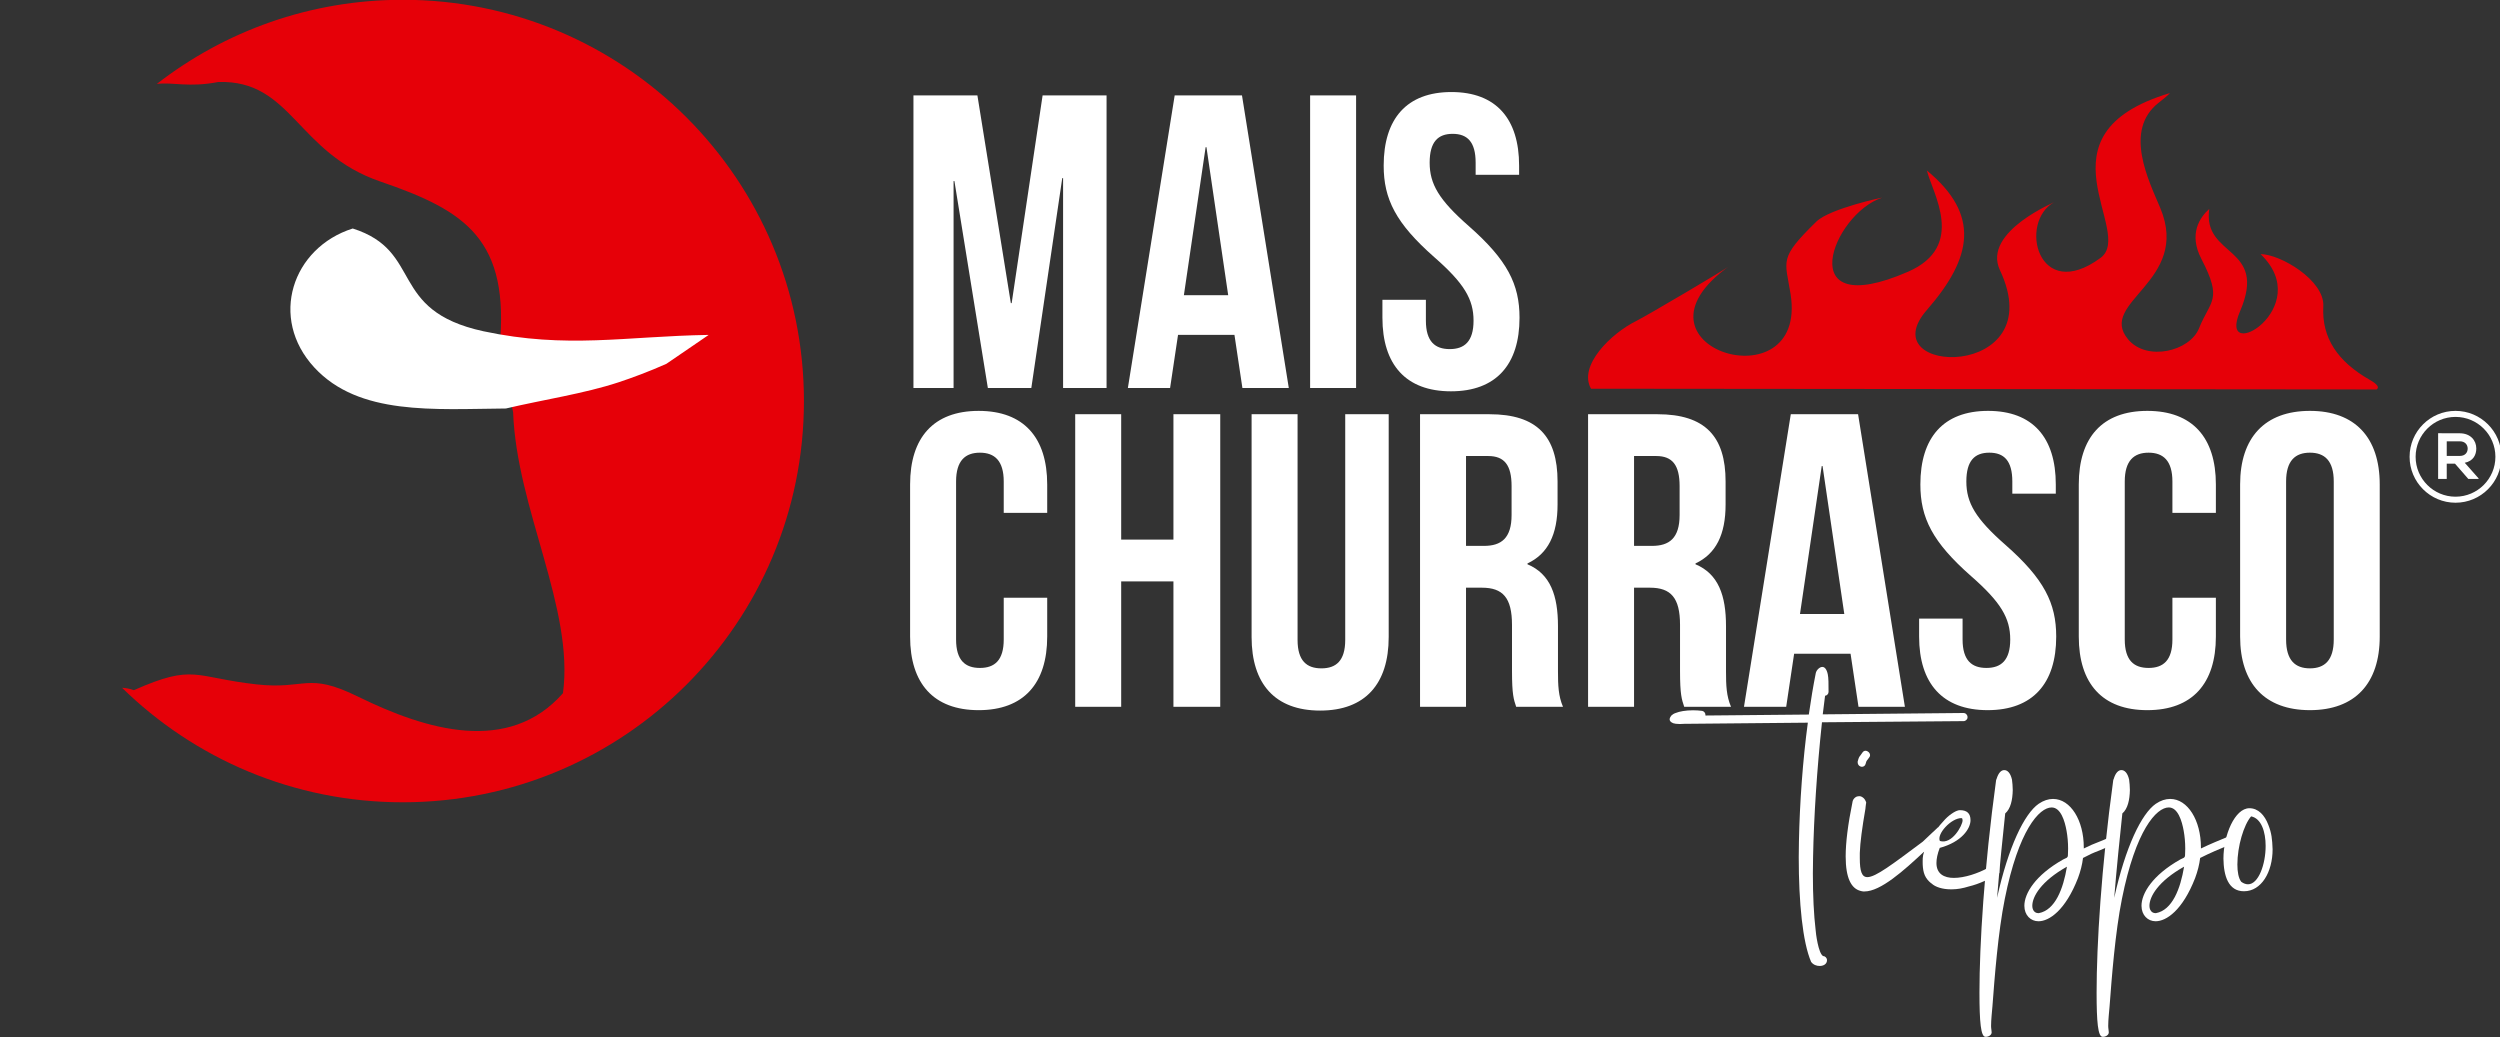
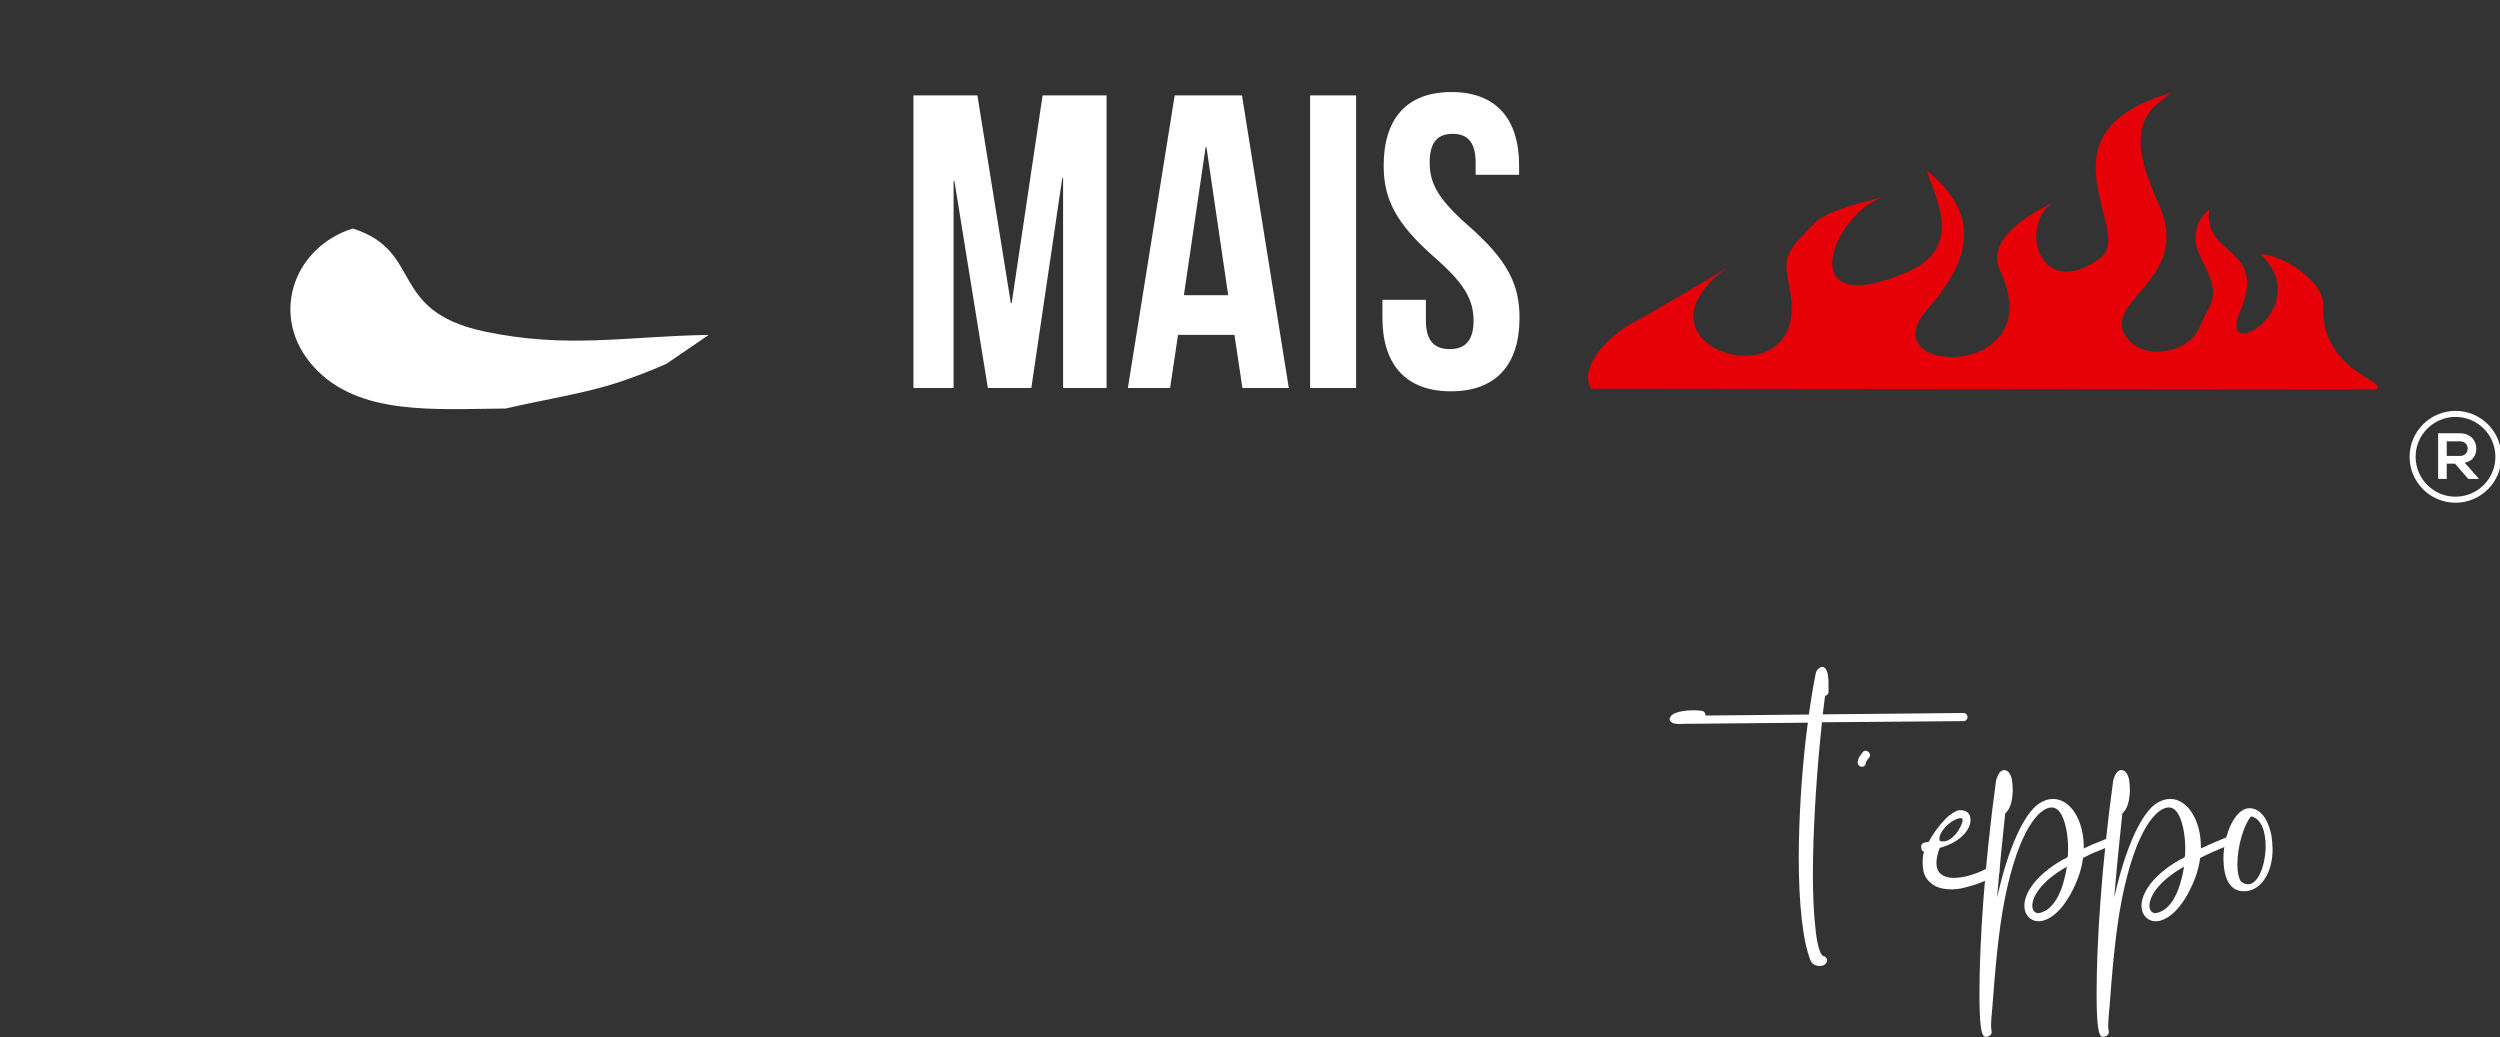
<svg xmlns="http://www.w3.org/2000/svg" xml:space="preserve" width="273.385mm" height="113.403mm" version="1.1" style="shape-rendering:geometricPrecision; text-rendering:geometricPrecision; image-rendering:optimizeQuality; fill-rule:evenodd; clip-rule:evenodd" viewBox="0 0 27338.5 11340.3">
  <rect x="0" y="0" width="27338.5" height="11340.3" fill="#333333" stroke="none" />
  <defs>
    <style type="text/css">
   
    .fil1 {fill:#E60008}
    .fil2 {fill:white}
    .fil3 {fill:white}
    .fil0 {fill:white;fill-rule:nonzero}
   
  </style>
  </defs>
  <g id="Camada_x0020_1">
    <path class="fil0" d="M19805.41 10518.82c-93.13,-215.9 -135.46,-647.66 -135.46,-1145.08l2.15 -173.57c8.43,-425.41 42.33,-888.96 97.33,-1297.44l-1354.6 12.7 -44.45 2.11c-35.98,0 -59.26,-4.23 -71.96,-8.5 -27.52,-10.55 -40.22,-25.36 -40.22,-42.3 0,-12.7 6.35,-25.4 16.93,-40.21 10.59,-10.59 27.52,-23.29 48.69,-29.64 40.21,-16.93 110.06,-29.63 190.46,-29.63 31.79,0 65.65,2.12 99.52,6.35 21.13,4.23 35.95,23.28 35.95,44.45l0 6.35 1130.26 -10.58c23.29,-162.99 48.69,-315.39 76.2,-452.97 6.35,-31.71 40.22,-67.73 71.97,-67.73 23.28,0 46.57,21.16 59.27,80.47 8.46,40.18 8.46,103.68 8.46,192.58 0,21.16 -16.93,40.21 -38.1,42.33l-25.36 203.2 1538.75 -14.82c25.36,0 44.45,21.17 44.45,44.45l0 4.24c0,21.16 -21.21,40.21 -42.37,40.21l-1549.33 12.7c-55.04,514.35 -88.9,1035.02 -97.33,1475.25l-2.16 177.8c0,243.38 10.59,455.05 29.64,613.8 2.11,38.13 29.63,260.35 82.55,289.98 23.28,0 42.33,21.17 42.33,44.45 0,42.33 -38.1,63.5 -80.4,63.5 -33.86,0 -69.88,-12.73 -93.17,-44.45z" />
    <path class="fil0" d="M20348.26 8383.17l12.66 2.15c19.05,0 36.02,-12.73 40.25,-31.78 8.44,-29.64 8.44,-29.64 14.82,-38.1 6.35,-6.35 12.67,-16.9 25.4,-33.87 6.32,-6.35 8.47,-14.82 8.47,-23.25 0,-14.85 -8.47,-29.67 -21.2,-38.1 -8.47,-6.38 -16.9,-10.58 -27.49,-10.58 -12.7,0 -25.43,6.35 -33.9,19.01l-21.16 29.67c-16.9,21.17 -19.05,23.25 -31.72,69.82l0 8.5c0,21.13 12.67,40.18 33.87,46.53z" />
-     <path class="fil0" d="M21040.81 9312.89c13.61,-93.98 133.66,-182.99 158.29,-271.33 -44.95,40.01 -123.54,116.1 -173.53,162.85 -332.32,247.65 -514.35,387.35 -605.37,387.35 -61.38,0 -82.55,-65.62 -82.55,-207.44l0 -57.15c4.23,-116.41 25.44,-275.13 61.38,-482.56 2.16,-14.82 2.16,-31.75 6.35,-55.07l2.12 -10.55c0,-6.35 -2.12,-12.7 -6.31,-19.05 -6.39,-16.93 -19.05,-31.75 -31.79,-40.22 -8.47,-6.35 -21.13,-12.7 -31.75,-12.7l-10.58 0c-8.47,0 -14.82,2.12 -23.29,4.24 -14.81,6.31 -27.48,16.93 -38.06,33.86l0 2.12c-2.15,4.23 -6.39,10.58 -6.39,14.82 -52.91,258.23 -76.2,455.08 -76.2,603.21 0,241.3 63.54,351.37 160.91,376.73 10.54,4.27 21.13,4.27 31.71,6.39l12.7 0c176.18,0 428.27,-225.88 652.36,-435.19 0,-0.1 0,-0.21 0,-0.31z" />
    <path class="fil0" d="M21448.9 8946.2c6.35,2.12 10.58,4.24 10.58,10.59l2.12 14.81c0,52.92 -114.76,266.88 -248.39,224.76 -36.52,-75.74 122.83,-250.16 235.69,-250.16zm414.51 477.7c-59.62,35.67 -113.88,66.25 -122.45,66.25 -112.15,61.39 -258.2,110.07 -374.61,110.07 -107.92,0 -190.5,-44.45 -190.5,-162.98 0,-44.45 10.62,-99.45 35.98,-165.1 241.3,-65.59 336.55,-211.67 336.55,-302.65 0,-76.2 -40.22,-110.07 -116.42,-110.07 -35.98,0 -103.71,40.22 -160.86,99.45 -80.4,84.7 -139.7,169.33 -179.92,247.68l-42.33 6.35c-21.13,2.09 -40.18,21.14 -40.18,42.34 0,25.36 6.73,57.64 32.13,57.64 -19.05,55.03 -15.24,92.64 -15.24,139.17 4.24,95.25 25.44,152.4 93.17,207.44l2.08 0c42.34,42.33 127,65.61 209.55,65.61l16.94 0c55.03,0 116.41,-10.58 184.15,-31.75 109.29,-26.1 221.51,-78.17 331.96,-146.33l0 -123.12z" />
    <path class="fil0" d="M22602.88 9477.47c-283.6,158.72 -378.85,328.05 -378.85,427.53 0,44.45 23.28,80.44 65.61,80.44l6.35 0c177.8,-33.87 266.67,-264.59 306.89,-507.97zm-891.09 1860.45c-50.76,0 -65.58,-160.83 -65.58,-484.68 0,-518.55 50.77,-1365.18 182,-2321.88 0,-4.23 2.15,-6.35 4.23,-10.58 21.21,-71.97 52.92,-99.49 84.71,-99.49 35.94,0 67.69,31.75 84.63,103.72 4.23,33.87 8.46,74.08 8.46,114.26 -2.08,107.99 -23.28,205.36 -82.55,256.12 -23.28,218.02 -65.61,626.53 -88.9,922.83 122.77,-556.65 298.45,-920.68 455.09,-1028.66 52.91,-35.99 105.8,-52.92 156.63,-52.92 192.62,0 336.52,234.95 336.52,529.17l0 12.66c175.68,-84.63 45.93,-16.65 382.48,-164.78 4.27,-2.12 -33.27,-91.55 -37.19,-89.96 -130.45,52.46 -16.79,89.18 -16.79,112.43 0,16.93 39.72,78.25 22.83,86.71 -340.79,150.29 -158.72,57.75 -359.8,159.35 -8.47,71.97 -27.52,146.02 -55.03,220.1 -137.55,353.48 -315.39,472.02 -431.77,472.02 -84.67,0 -154.52,-65.62 -154.52,-169.34 0,-133.35 116.42,-332.31 423.34,-505.88 25.4,-14.82 52.91,-14.82 52.91,-46.53l2.09 -71.97c0,-69.88 -6.32,-135.46 -16.9,-194.73 -19.05,-107.95 -63.54,-256.08 -162.99,-256.08 -135.46,0 -361.95,247.61 -512.23,998.99 -74.05,366.19 -112.15,865.69 -135.47,1176.8 -4.23,55.07 -14.81,143.93 -14.81,213.82 0,27.48 6.35,50.76 6.35,69.81 0,29.64 -33.87,48.69 -63.5,48.69l-4.24 0z" />
    <path class="fil0" d="M23576.98 9985.45l-6.35 0c-42.33,0 -65.61,-36.02 -65.61,-80.43 0,-99.52 95.25,-268.82 378.84,-427.53 -40.18,243.38 -129.08,474.1 -306.88,507.96zm806.03 -805.18c-0.14,-12.94 0.49,-26.6 3.03,-39.76 -124.7,51.65 -214.94,88.3 -317.99,137.98l0 -12.67c0,-294.22 -143.93,-529.17 -336.55,-529.17 -50.84,0 -103.75,16.94 -156.63,52.92 -156.64,107.95 -332.29,471.98 -455.05,1028.67 23.25,-296.34 65.58,-704.85 88.9,-922.84 59.23,-50.8 80.4,-148.16 82.51,-256.11 0,-40.22 -4.23,-80.4 -8.46,-114.27 -16.9,-71.96 -48.69,-103.75 -84.64,-103.75 -31.78,0 -63.5,27.52 -84.7,99.48 -2.08,4.27 -4.23,6.35 -4.23,10.59 -131.2,956.7 -182,1803.33 -182,2321.91 0,323.82 14.82,484.68 65.58,484.68l4.27 0c29.6,0 63.47,-19.05 63.47,-48.68 0,-19.05 -6.32,-42.33 -6.32,-69.82 0,-69.88 10.55,-158.75 14.82,-213.81 23.28,-311.12 61.38,-810.65 135.43,-1176.8 150.28,-751.38 376.77,-999.03 512.23,-999.03 99.45,0 143.94,148.13 162.99,256.11 10.58,59.27 16.93,124.85 16.93,194.74l-2.12 71.96c0,31.72 -27.51,31.72 -52.91,46.54 -306.92,173.56 -423.34,372.49 -423.34,505.88 0,103.68 69.85,169.33 154.52,169.33 116.42,0 294.22,-118.57 431.76,-472.01 27.52,-74.09 46.57,-148.17 55.07,-220.14 110.7,-55.91 206.17,-95.88 326.39,-145.55 -0.99,-18.77 -2.75,-37.54 -2.96,-56.38z" />
    <path class="fil0" d="M24775.65 9251.01c0,-154.52 -46.57,-300.6 -158.75,-323.85 -80.44,93.13 -150.29,325.96 -150.29,527.05 0,80.4 12.7,150.28 42.3,188.38 25.44,19.05 50.84,27.48 74.12,27.48 114.27,0 192.62,-218.01 192.62,-419.06zm-461.44 137.55c0,-256.09 124.89,-550.3 283.64,-550.3 97.36,0 167.18,76.2 207.43,182.03 35.95,91.02 42.3,156.6 46.53,266.7 0,249.77 -122.73,459.28 -313.23,459.28 -171.45,0 -222.25,-169.33 -224.37,-357.71z" />
-     <path class="fil1" d="M4403.5 -2.35c2423.33,0 4387.81,1964.48 4387.81,4387.81 0,2423.31 -1964.48,4387.78 -4387.81,4387.78 -1194.69,0 -2277.73,-477.59 -3068.88,-1252.16 44.75,2.95 88.07,11.11 129.34,26.21 660.86,-292.84 657.05,-139.98 1339.64,-63.54 546.24,61.14 551.18,-141.21 1112.7,134.66 746.69,366.89 1646.7,635.21 2240,-38 124.14,-929.14 -506.59,-2014.85 -545.19,-3072.8l-149.36 -695.74c119.52,-1194.86 -369.36,-1507.35 -1302.14,-1826.72 -917.36,-314.05 -965.83,-1111.85 -1771.54,-1088.71 -330.44,63.61 -495.08,-1.34 -673.38,21.6 742.74,-576.79 1675.59,-920.39 2688.81,-920.39zm-3069.84 7522.49c-24.68,-24.17 -49.07,-48.64 -73.18,-73.39 24.1,24.75 48.5,49.22 73.18,73.39zm-75.15 -75.4c-24.41,-25.09 -48.52,-50.46 -72.33,-76.13 23.81,25.66 47.92,51.04 72.33,76.13zm-73.05 -76.9c-24,-25.9 -47.7,-52.07 -71.08,-78.54 23.38,26.46 47.08,52.65 71.08,78.54zm-71.56 -79.07c-23.1,-26.16 -45.9,-52.59 -68.38,-79.3 22.48,26.71 45.28,53.14 68.38,79.3zm-70.08 -81.32c-21.88,-26.02 -43.46,-52.3 -64.74,-78.83 21.28,26.53 42.86,52.82 64.74,78.83zm-68.23 -83.17c-20.22,-25.28 -40.17,-50.8 -59.84,-76.54 19.67,25.74 39.61,51.26 59.84,76.54zm-66.4 -85.09c-19.24,-25.3 -38.2,-50.83 -56.9,-76.56 18.7,25.73 37.66,51.26 56.9,76.56zm-63.66 -85.84c-17.95,-24.83 -35.63,-49.88 -53.07,-75.1 17.44,25.22 35.11,50.27 53.07,75.1zm-61.8 -87.69c-16.18,-23.57 -32.09,-47.32 -47.82,-71.22 15.73,23.89 31.64,47.65 47.82,71.22zm-59.88 -89.54c-14.34,-22.03 -28.45,-44.23 -42.41,-66.54 13.96,22.3 28.07,44.51 42.41,66.54zm-57.81 -91.21c-11.37,-18.44 -22.58,-37 -33.68,-55.62 11.1,18.62 22.3,37.18 33.68,55.62zm-55.45 -92.43c-8.27,-14.18 -16.49,-28.41 -24.6,-42.69 8.12,14.29 16.33,28.51 24.6,42.69zm-52.94 -93.38c-7.68,-13.94 -15.3,-27.91 -22.83,-41.94 7.53,14.03 15.15,28 22.83,41.94zm-51.23 -95.77c-6.91,-13.32 -13.76,-26.67 -20.54,-40.07 6.78,13.4 13.63,26.75 20.54,40.07zm-48.35 -96.03c-6.3,-12.91 -12.54,-25.85 -18.72,-38.84 6.18,12.98 12.42,25.93 18.72,38.84zm-46.48 -98.31c-5.51,-12.05 -10.97,-24.14 -16.38,-36.25 5.41,12.11 10.86,24.2 16.38,36.25zm-43.92 -99.2c-4.92,-11.51 -9.78,-23.04 -14.61,-34.6 4.83,11.55 9.68,23.09 14.61,34.6zm-41.36 -100.06c-4.36,-10.95 -8.67,-21.92 -12.95,-32.92 4.28,10.99 8.58,21.97 12.95,32.92zm-39.22 -102.01c-3.75,-10.14 -7.43,-20.32 -11.11,-30.49 3.68,10.18 7.36,20.35 11.11,30.49zm-36.5 -102.56c-3.3,-9.64 -6.52,-19.31 -9.75,-28.98 3.23,9.67 6.45,19.34 9.75,28.98zm-34.02 -103.76c-2.79,-8.87 -5.49,-17.77 -8.23,-26.66 2.73,8.89 5.44,17.79 8.23,26.66zm-31.38 -104.45c-2.44,-8.51 -4.81,-17.04 -7.2,-25.57 2.39,8.53 4.76,17.06 7.2,25.57zm-29.01 -106.19c-1.94,-7.48 -3.81,-14.99 -5.72,-22.49 1.91,7.5 3.78,15.01 5.72,22.49zm-26.23 -106.54c-1.62,-6.95 -3.16,-13.93 -4.75,-20.89 1.59,6.96 3.13,13.94 4.75,20.89zm-114.25 -997.12l-0.02 -1.64 0.02 -1.89 -0.01 1.87 0.01 1.66zm1.26 -103.01c0.15,-6.3 0.25,-12.6 0.42,-18.89 -0.17,6.29 -0.27,12.59 -0.42,18.89zm11.23 -231.87c0.37,-4.91 0.81,-9.8 1.2,-14.7 -0.39,4.9 -0.83,9.79 -1.2,14.7zm9.27 -105.59c0.45,-4.54 0.84,-9.11 1.31,-13.65 -0.47,4.54 -0.86,9.11 -1.31,13.65zm64.91 -432.7c1.33,-6.62 2.62,-13.25 3.99,-19.86 -1.37,6.61 -2.66,13.24 -3.99,19.86zm49.99 -219.06c1.65,-6.46 3.38,-12.88 5.07,-19.33 -1.69,6.45 -3.42,12.87 -5.07,19.33zm26.43 -98.29c1.56,-5.56 3.06,-11.15 4.64,-16.71 -1.58,5.55 -3.08,11.15 -4.64,16.71zm64.04 -207.98c2.86,-8.53 5.8,-17.02 8.7,-25.52 -2.91,8.51 -5.84,16.99 -8.7,25.52zm36.2 -103.6c2.79,-7.65 5.65,-15.26 8.48,-22.89 -2.83,7.63 -5.69,15.24 -8.48,22.89zm34.51 -91.36c3.35,-8.6 6.65,-17.22 10.05,-25.79 -3.4,8.57 -6.7,17.2 -10.05,25.79zm40.92 -101.37c4.15,-9.91 8.35,-19.8 12.56,-29.67 -4.22,9.88 -8.41,19.76 -12.56,29.67zm44.8 -103.37c4.15,-9.23 8.4,-18.4 12.62,-27.6 -4.22,9.19 -8.47,18.37 -12.62,27.6zm40.27 -86.82c5.48,-11.5 10.97,-22.99 16.54,-34.43 -5.57,11.44 -11.06,22.93 -16.54,34.43zm47.07 -95.87c5.27,-10.41 10.55,-20.82 15.89,-31.18 -5.34,10.36 -10.62,20.77 -15.89,31.18zm51.52 -98.72c5.78,-10.72 11.64,-21.4 17.51,-32.07 -5.87,10.67 -11.73,21.35 -17.51,32.07zm47.97 -86.57c8.02,-14.1 16.12,-28.14 24.29,-42.14 -8.17,14 -16.28,28.04 -24.29,42.14zm51.9 -88.83c6.75,-11.26 13.47,-22.52 20.32,-33.71 -6.85,11.19 -13.57,22.46 -20.32,33.71zm57.75 -93.67c7.49,-11.8 15.04,-23.58 22.63,-35.31 -7.59,11.74 -15.14,23.5 -22.63,35.31zm61.19 -93.9c7.77,-11.59 15.65,-23.09 23.55,-34.59 -7.89,11.49 -15.78,23.01 -23.55,34.59zm51.26 -74.56c11.77,-16.78 23.64,-33.46 35.63,-50.06 -11.99,16.6 -23.87,33.29 -35.63,50.06zm62.92 -87.49c9.12,-12.35 18.27,-24.68 27.5,-36.95 -9.24,12.26 -18.38,24.6 -27.5,36.95zm67.85 -89.59c9.67,-12.43 19.42,-24.78 29.24,-37.09 -9.82,12.3 -19.57,24.67 -29.24,37.09zm54.83 -68.87c15.37,-18.96 30.89,-37.79 46.57,-56.48 -15.68,18.69 -31.2,37.53 -46.57,56.48zm69.63 -83.75c16.89,-19.8 33.95,-39.43 51.18,-58.92 -17.23,19.49 -34.3,39.12 -51.18,58.92zm73.91 -84.53c11.47,-12.78 22.98,-25.51 34.6,-38.13 -11.62,12.62 -23.13,25.35 -34.6,38.13zm59.12 -64.47c17.93,-19.2 36.01,-38.27 54.28,-57.14 -18.27,18.87 -36.35,37.94 -54.28,57.14zm74.82 -78.17c19.95,-20.33 40.1,-40.49 60.45,-60.44 -20.34,19.95 -40.5,40.1 -60.45,60.44zm80.82 -80.33c23.45,-22.7 47.17,-45.12 71.12,-67.3 -23.95,22.18 -47.66,44.6 -71.12,67.3zm82.56 -77.96c13.61,-12.52 27.31,-24.94 41.1,-37.27 -13.79,12.33 -27.49,24.75 -41.1,37.27zm58.66 -52.85c22.77,-20.2 45.74,-40.17 68.93,-59.9 -23.19,19.73 -46.16,39.7 -68.93,59.9zm88.18 -76.18c23.79,-20 47.8,-39.74 72.02,-59.24 -24.22,19.5 -48.23,39.24 -72.02,59.24zm88.84 -72.79c14.64,-11.67 29.33,-23.26 44.11,-34.75 -14.79,11.49 -29.48,23.07 -44.11,34.75z" />
    <path class="fil2" d="M5532 4467.05c411.27,-96.98 856.2,-162.6 1231.59,-286.28 145.94,-48.12 339.16,-119.66 523.52,-202.21l462.91 -316.3c-911.29,14.88 -1548.9,155.22 -2464.18,-39.9 -1049.41,-228.5 -649.12,-876.8 -1428.58,-1123.6 -661.67,209.73 -920.36,979.03 -419.45,1520.54 487.01,526.45 1306.16,454.73 2094.19,447.75z" />
    <path class="fil3" d="M15131.11 1810.98c0,365.65 132.53,630.76 553.08,1001 329.07,287.98 429.61,461.65 429.61,694.76 0,228.53 -100.54,310.8 -260.52,310.8 -159.99,0 -260.53,-82.27 -260.53,-310.8l0 -228.52 -475.37 0 0 196.53c0,511.91 255.98,804.44 749.62,804.44 493.64,0 749.62,-292.53 749.62,-804.44 0,-365.69 -132.54,-630.77 -553.09,-1001.01 -329.07,-287.97 -429.65,-461.64 -429.65,-694.76 0,-228.53 91.44,-315.38 251.39,-315.38 159.99,0 251.43,86.85 251.43,315.38l0 132.54 475.33 0 0 -100.54c0,-511.95 -251.39,-804.48 -740.48,-804.48 -489.06,0 -740.44,292.53 -740.44,804.48zm-804.48 2431.66l502.78 0 0 -3199.55 -502.78 0 0 3199.55zm-1142.68 -2632.78l9.14 0 237.66 1618.05 -484.5 0 237.7 -1618.05zm397.65 -566.77l-735.9 0 -511.91 3199.55 461.64 0 86.86 -580.5 617.04 0 86.86 580.5 507.33 0 -511.92 -3199.55zm-2893.31 0l-699.34 0 0 3199.55 438.78 0 0 -2262.54 9.17 0 365.66 2262.54 475.37 0 338.24 -2294.54 9.14 0 0 2294.54 475.36 0 0 -3199.55 -699.34 0 -338.25 2271.67 -9.13 0 -365.66 -2271.67z" />
-     <path class="fil3" d="M24496.64 6961.34c0,511.91 269.66,804.47 763.3,804.47 493.68,0 763.34,-292.56 763.34,-804.47l0 -1663.77c0,-511.95 -269.66,-804.48 -763.34,-804.48 -493.64,0 -763.3,292.53 -763.3,804.48l0 1663.77zm502.81 -1695.77c0,-228.53 100.54,-315.38 260.49,-315.38 159.99,0 260.56,86.85 260.56,315.38l0 1727.77c0,228.53 -100.57,315.38 -260.56,315.38 -159.95,0 -260.49,-86.85 -260.49,-315.38l0 -1727.77zm-1243.26 1270.67l0 457.1c0,228.53 -100.58,310.79 -260.56,310.79 -159.95,0 -260.53,-82.26 -260.53,-310.79l0 -1727.77c0,-228.53 100.58,-315.38 260.53,-315.38 159.98,0 260.56,86.85 260.56,315.38l0 342.8 475.33 0 0 -310.8c0,-511.95 -255.97,-804.48 -749.61,-804.48 -493.61,0 -749.59,292.53 -749.59,804.48l0 1663.77c0,511.91 255.98,804.47 749.59,804.47 493.64,0 749.61,-292.56 749.61,-804.47l0 -425.1 -475.33 0zm-2756.18 -1238.67c0,365.65 132.54,630.77 553.05,1001.01 329.07,287.97 429.65,461.64 429.65,694.76 0,228.53 -100.58,310.79 -260.53,310.79 -159.99,0 -260.53,-82.26 -260.53,-310.79l0 -228.53 -475.36 0 0 196.53c0,511.91 255.97,804.47 749.61,804.47 493.61,0 749.58,-292.56 749.58,-804.47 0,-365.69 -132.53,-630.77 -553.05,-1001.01 -329.1,-287.97 -429.64,-461.64 -429.64,-694.76 0,-228.53 91.4,-315.38 251.39,-315.38 159.95,0 251.39,86.85 251.39,315.38l0 132.58 475.36 0 0 -100.58c0,-511.95 -251.42,-804.48 -740.48,-804.48 -489.09,0 -740.44,292.53 -740.44,804.48zm-1078.73 -201.12l9.14 0 237.67 1618.05 -484.51 0 237.7 -1618.05zm397.66 -566.77l-735.9 0 -511.92 3199.55 461.65 0 86.82 -580.5 617.08 0 86.85 580.5 507.33 0 -511.91 -3199.55zm-2207.69 457.09c178.26,0 255.94,100.54 255.94,329.07l0 315.39c0,255.97 -114.26,338.24 -301.66,338.24l-196.53 0 0 -982.7 242.25 0zm818.16 2742.46c-50.27,-118.85 -54.82,-233.12 -54.82,-388.51l0 -493.65c0,-333.69 -82.3,-571.35 -333.69,-676.48l0 -9.14c223.98,-105.13 329.11,-315.38 329.11,-644.49l0 -251.39c0,-493.64 -223.98,-735.89 -745.07,-735.89l-758.72 0 0 3199.55 502.78 0 0 -1302.67 173.67 0c228.57,0 329.11,109.68 329.11,406.79l0 502.78c0,260.56 18.27,310.83 45.72,393.1l511.91 0zm-2655.64 -2742.46c178.26,0 255.98,100.54 255.98,329.07l0 315.39c0,255.97 -114.27,338.24 -301.66,338.24l-196.57 0 0 -982.7 242.25 0zm818.2 2742.46c-50.31,-118.85 -54.86,-233.12 -54.86,-388.51l0 -493.65c0,-333.69 -82.26,-571.35 -333.65,-676.48l0 -9.14c223.98,-105.13 329.1,-315.38 329.1,-644.49l0 -251.39c0,-493.64 -223.98,-735.89 -745.06,-735.89l-758.76 0 0 3199.55 502.78 0 0 -1302.67 173.71 0c228.56,0 329.11,109.68 329.11,406.79l0 502.78c0,260.56 18.27,310.83 45.72,393.1l511.91 0zm-3405.26 -3199.55l0 2436.25c0,511.91 255.98,804.43 749.62,804.43 493.64,0 749.62,-292.52 749.62,-804.43l0 -2436.25 -475.37 0 0 2468.21c0,228.53 -100.54,310.83 -260.53,310.83 -159.98,0 -260.56,-82.3 -260.56,-310.83l0 -2468.21 -502.78 0zm-1426.07 1828.3l571.36 0 0 1371.25 511.92 0 0 -3199.55 -511.92 0 0 1371.21 -571.36 0 0 -1371.21 -502.77 0 0 3199.55 502.77 0 0 -1371.25zm-1284.39 178.26l0 457.1c0,228.53 -100.58,310.79 -260.53,310.79 -159.98,0 -260.52,-82.26 -260.52,-310.79l0 -1727.77c0,-228.53 100.54,-315.38 260.52,-315.38 159.95,0 260.53,86.85 260.53,315.38l0 342.8 475.37 0 0 -310.8c0,-511.95 -255.98,-804.48 -749.62,-804.48 -493.64,0 -749.62,292.53 -749.62,804.48l0 1663.77c0,511.91 255.98,804.47 749.62,804.47 493.64,0 749.62,-292.56 749.62,-804.47l0 -425.1 -475.37 0z" />
    <path class="fil1" d="M17398.37 4250.61c-143.06,-252.31 222.1,-606.07 493.78,-740.09 109.89,-54.19 1007.21,-582.79 1021.36,-603.5 -1243.68,886.64 859.44,1529.4 667.49,310.55 -59.09,-375.25 -134.19,-387.84 281.48,-794.1 147.11,-143.76 744.19,-270.02 716.57,-260.92 -539.33,177.34 -997.91,1366.52 285.11,809.49 643.47,-279.4 264.87,-865.23 207.47,-1107.16 585.65,483.8 498.76,952.39 -1.2,1525.69 -630.84,723.41 1371.25,775.94 799.82,-435.82 -200.73,-425.63 634.12,-756.36 594.71,-745.42 -397.09,218.26 -179.63,1115.59 505.46,610.73 383.89,-282.93 -753.43,-1350.96 758.79,-1802.34 0.67,-2.54 -4.34,13.76 -120.65,103.61 -393.31,303.88 -106.68,861.98 15.28,1153.93 336.69,806.03 -694.48,1027.4 -351.83,1435.92 204.08,243.31 674.51,131.55 775.93,-122.52 122.45,-306.81 262.05,-302.02 24.59,-758.33 -142.2,-273.27 -14.81,-455.26 86.68,-545.54 -76.94,533.82 646.36,399.27 335.99,1120.56 -257.78,599.05 836.5,-38.87 225.21,-626.42 215.12,0 701.57,286.35 685.98,570.51 -18.98,346.57 157.55,604.84 509.09,805.07 88.55,50.45 103.33,83.29 73.66,104.28l-8590.77 -8.18z" />
    <path class="fil0" d="M26852.02 5431.55c-240.56,0 -436.25,-195.72 -436.25,-436.25 0,-240.56 195.69,-436.28 436.25,-436.28 240.56,0 436.24,195.72 436.24,436.28 0,240.53 -195.68,436.25 -436.24,436.25zm0 -938.43c-276.9,0 -502.18,225.25 -502.18,502.18 0,276.9 225.28,502.18 502.18,502.18 276.89,0 502.18,-225.28 502.18,-502.18 0,-276.93 -225.29,-502.18 -502.18,-502.18z" />
    <path class="fil0" d="M26756.03 4825.92l0 159.84 143.44 0c59.94,0 85.62,-39.97 85.62,-79.94 0,-39.93 -26.43,-79.9 -85.62,-79.9l-143.44 0zm348.19 411.73l-112.01 0 -145.55 -166.97 -90.63 0 0 166.97 -94.19 0 0 -500.21c79.2,0 158.39,0.71 237.63,0.71 117.72,0.7 179.81,79.2 179.81,165.56 0,68.47 -31.4,137.69 -126.33,156.95l151.27 170.57 0 6.42z" />
  </g>
</svg>